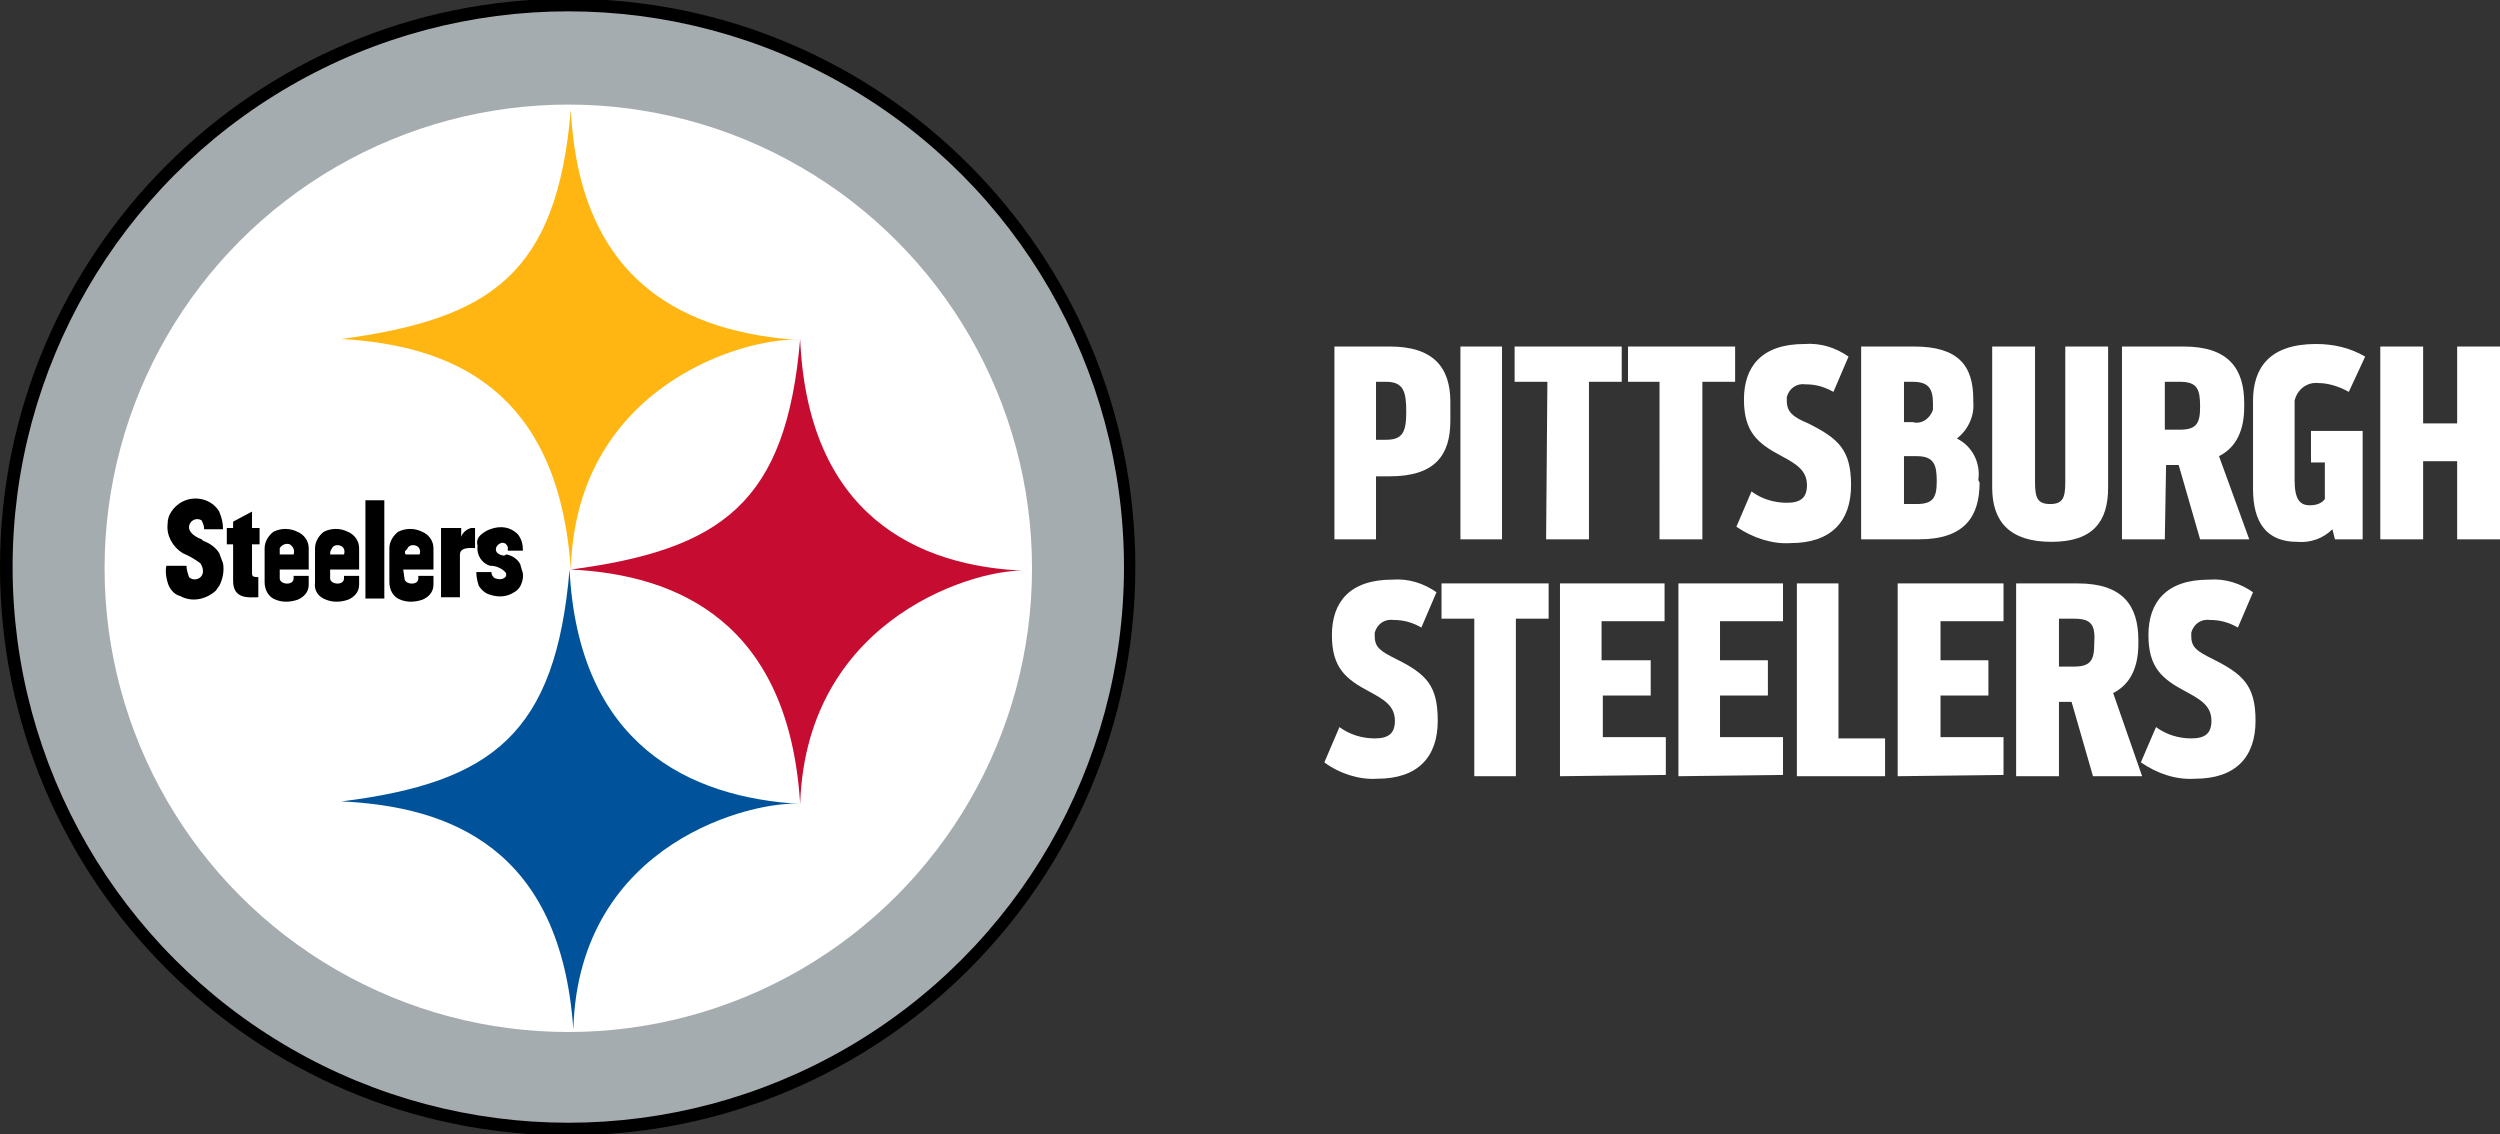
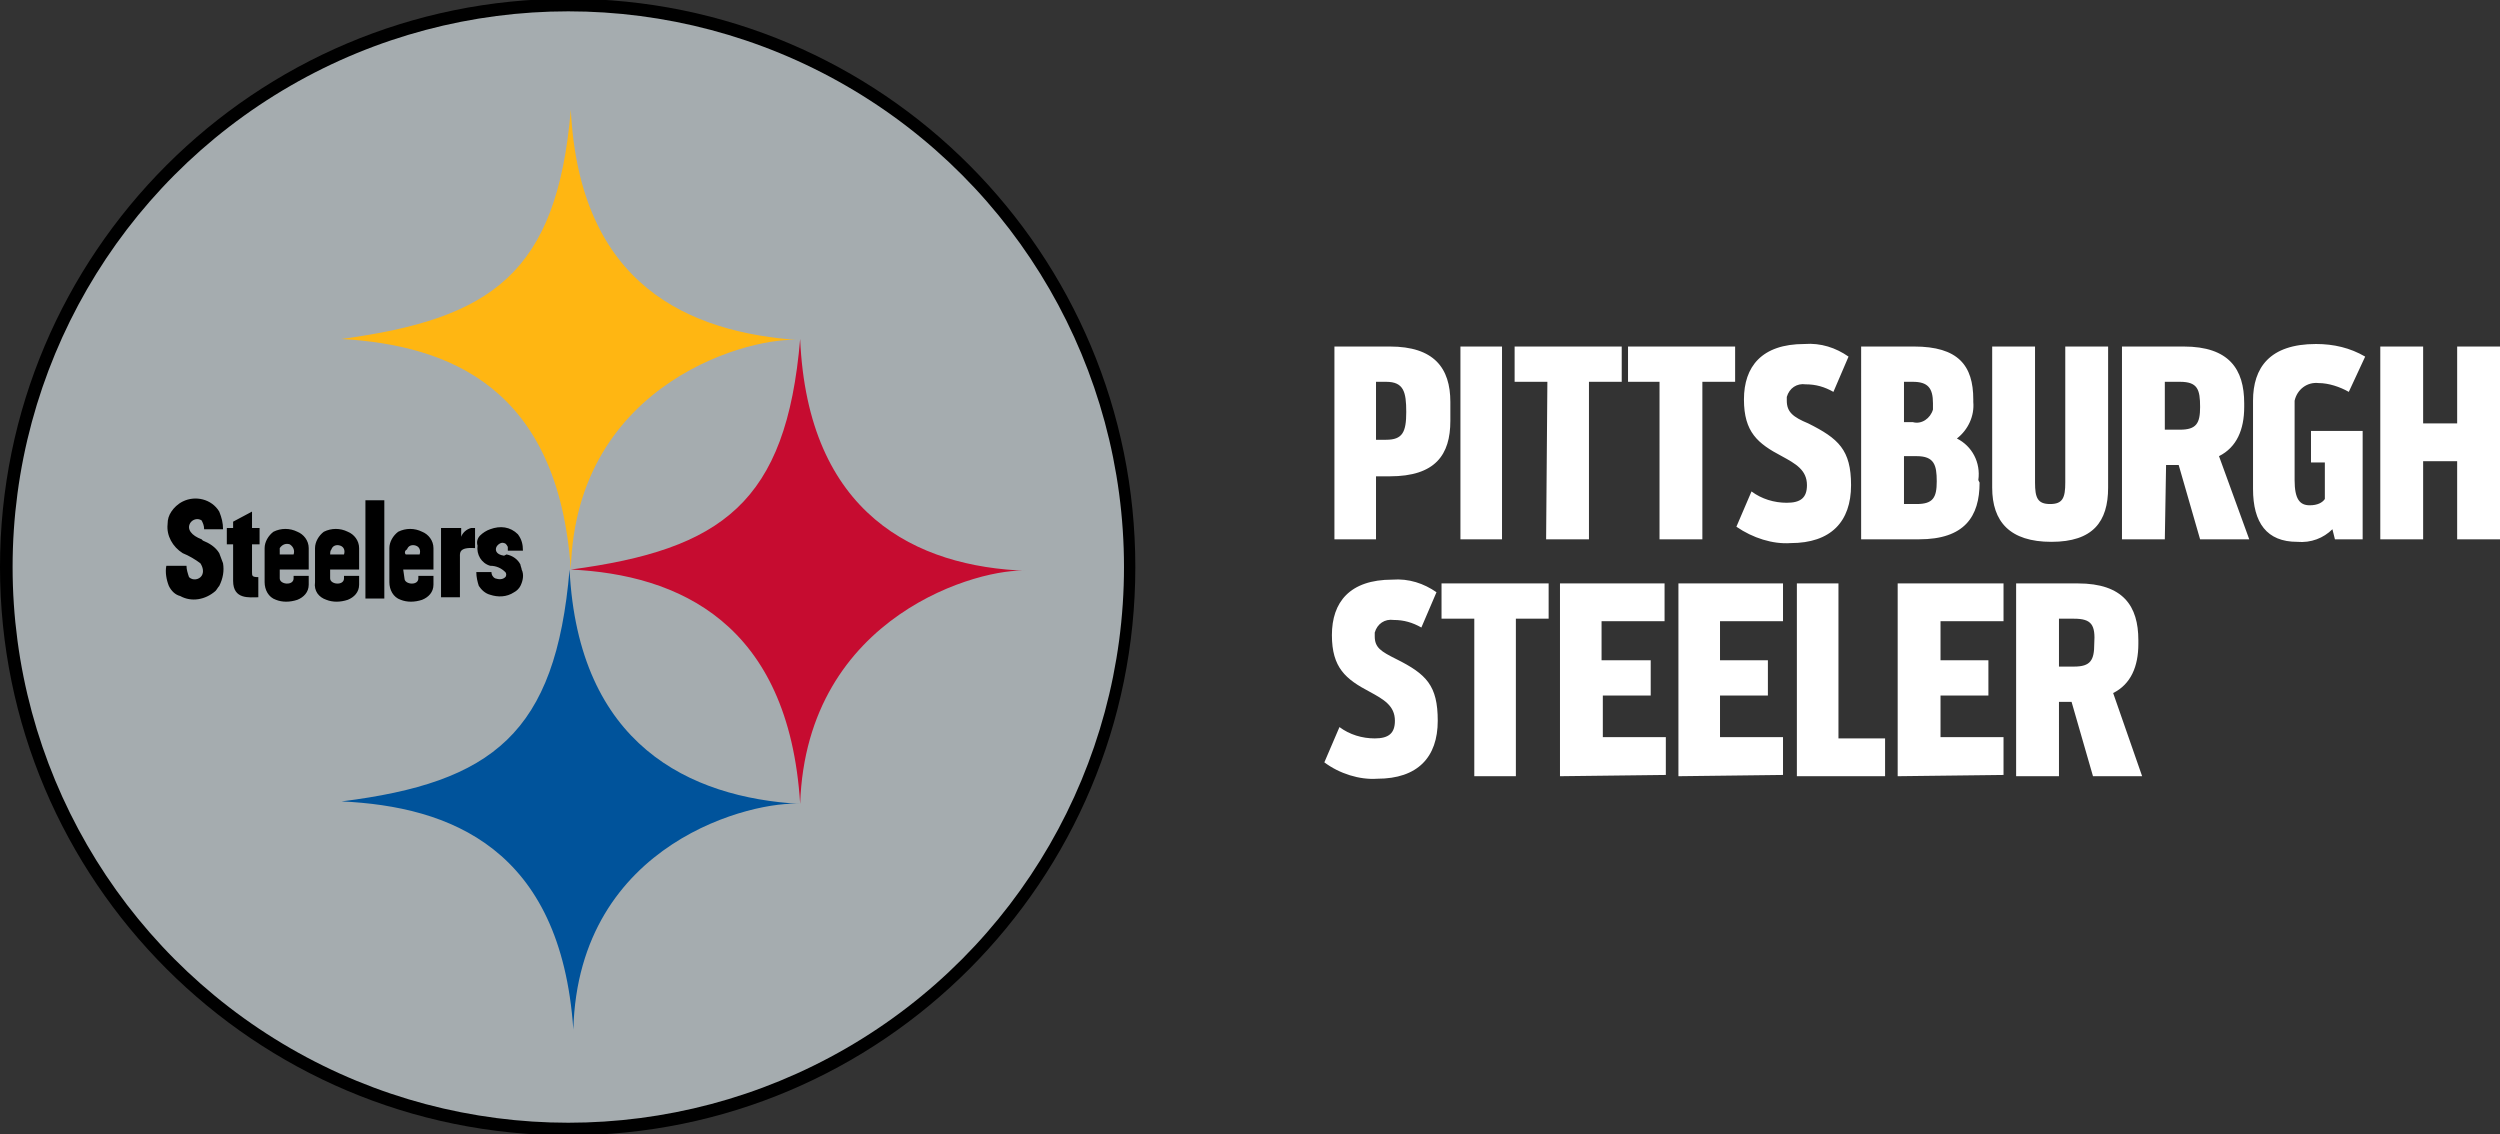
<svg xmlns="http://www.w3.org/2000/svg" id="RAMS" viewBox="0 0 198.4 90">
  <rect x="0" y="0" width="198.4" height="90" fill="#333333" stroke="none" />
  <style>
    .st0{fill:#fff}
  </style>
  <title>
    NFLSHOP_3C_TLP_pittsburgh_steelers
  </title>
  <path class="st0" d="M109.2 42.8h-3.3V27.5h4.4c3.5 0 4.8 1.7 4.8 4.4v1.5c0 2.7-1.2 4.4-4.8 4.4h-1.1V42.8zM110 30.3h-.8v4.6h.8c1.3 0 1.6-.6 1.6-2.2C111.6 31.1 111.4 30.3 110 30.3zM115.9 27.5h3.3v15.3h-3.3V27.5zM122.8 30.3h-2.6v-2.8h8.5v2.8h-2.6v12.5h-3.4L122.8 30.3 122.8 30.3zM131.8 30.3h-2.6v-2.8h8.5v2.8h-2.6v12.5h-3.4V30.3zM137.8 41.8l1.2-2.8c.8.6 1.8.9 2.8.9 1.1 0 1.6-.4 1.6-1.4 0-1.2-.9-1.7-2-2.3-1.9-1-3-1.9-3-4.5s1.4-4.4 4.8-4.4c1.3-.1 2.5.3 3.5 1l-1.2 2.8c-.7-.4-1.4-.6-2.2-.6-.7-.1-1.3.3-1.5 1 0 .1 0 .2 0 .3 0 .9.5 1.3 1.7 1.8 2.4 1.2 3.4 2.1 3.4 4.9 0 2.9-1.6 4.6-4.8 4.6C140.7 43.2 139.1 42.7 137.8 41.8zM157.1 38.3c0 2.7-1.2 4.5-4.8 4.5h-4.6V27.5h4.2c3.5 0 4.7 1.5 4.7 4.2v.2c.1 1.1-.4 2.2-1.3 2.9 1.2.6 1.9 1.9 1.7 3.3L157.1 38.3 157.1 38.3zM151.8 30.3h-.7v3.2h.7c.7.2 1.4-.3 1.6-1 0-.2 0-.4 0-.5C153.4 30.8 153 30.3 151.8 30.3L151.8 30.3zM152.1 36.2h-1V40h1c1.3 0 1.6-.5 1.6-1.8S153.5 36.2 152.1 36.2L152.1 36.2zM158.1 38.7V27.5h3.4v10.8c0 1.2.2 1.7 1.2 1.7s1.2-.5 1.2-1.7V27.5h3.4v11.2c0 2.7-1.2 4.3-4.5 4.3S158.1 41.4 158.1 38.7zM171.8 42.8h-3.4V27.5h4.9c3.6 0 4.8 1.8 4.8 4.5v.3c0 1.8-.6 3.2-2 3.9l2.4 6.6h-3.9l-1.7-5.9h-1L171.8 42.8 171.8 42.8zM173 30.3h-1.2v3.8h1.2c1.3 0 1.6-.5 1.6-1.8C174.6 30.9 174.4 30.3 173 30.3zM184.5 39.6v-2.9h-1.1v-2.5h4.1v8.6h-2.2l-.2-.8c-.7.7-1.7 1.1-2.8 1-2.4 0-3.5-1.5-3.5-4.2v-7c0-2.6 1.3-4.5 5-4.5 1.4 0 2.7.3 3.9 1l-1.3 2.8c-.7-.4-1.6-.7-2.4-.7-.9-.1-1.7.5-1.9 1.4 0 .1 0 .2 0 .4v5.9c0 1.5.4 2 1.2 2C183.9 40.1 184.3 39.9 184.5 39.6zM192.3 36.6v6.2h-3.4V27.5h3.4v6.1h2.7v-6.1h3.4v15.3H195v-6.2H192.3L192.3 36.6zM105.1 60.5l1.2-2.8c.8.6 1.8.9 2.8.9 1.1 0 1.6-.4 1.6-1.4 0-1.2-.9-1.7-2-2.3-1.9-1-3-1.9-3-4.5s1.4-4.4 4.8-4.4c1.3-.1 2.5.3 3.5 1l-1.2 2.8c-.7-.4-1.4-.6-2.2-.6-.7-.1-1.3.3-1.5 1 0 .1 0 .2 0 .3 0 .9.5 1.2 1.7 1.8 2.4 1.2 3.3 2.1 3.3 4.9 0 2.9-1.6 4.6-4.8 4.6C107.9 61.9 106.3 61.4 105.1 60.5zM117 49.1h-2.6v-2.8h8.5v2.8h-2.6v12.5H117V49.1zM123.8 61.6V46.3h8.3v3h-5v3.1h3.9v2.8h-3.8v3.3h5v3L123.8 61.6 123.8 61.6zM133.2 61.6V46.3h8.3v3h-5v3.1h3.8v2.8h-3.8v3.3h5v3L133.2 61.6 133.2 61.6zM142.6 61.6V46.3h3.3v12.3h3.7v3L142.6 61.6 142.6 61.6zM150.6 61.6V46.3h8.4v3h-5v3.1h3.8v2.8H154v3.3h5v3L150.6 61.6 150.6 61.6zM163.4 61.6H160V46.3h4.9c3.6 0 4.8 1.8 4.8 4.5v.3c0 1.8-.6 3.2-2 3.9l2.3 6.6h-3.9l-1.7-5.9h-1V61.6zM164.6 49.1h-1.2v3.8h1.2c1.3 0 1.6-.5 1.6-1.8C166.3 49.6 166 49.1 164.6 49.1z" />
-   <path class="st0" d="M169.9,60.5l1.2-2.8c0.8,0.6,1.8,0.9,2.8,0.9c1.1,0,1.6-0.4,1.6-1.4c0-1.2-0.9-1.7-2-2.3c-1.9-1-3-1.9-3-4.5  s1.4-4.4,4.8-4.4c1.3-0.1,2.5,0.3,3.5,1l-1.2,2.8c-0.7-0.4-1.4-0.6-2.2-0.6c-0.7-0.1-1.3,0.3-1.5,1c0,0.1,0,0.2,0,0.3  c0,0.9,0.5,1.2,1.7,1.8c2.4,1.2,3.4,2.1,3.4,4.9c0,2.9-1.6,4.6-4.8,4.6C172.7,61.9,171.2,61.4,169.9,60.5z" />
  <path d="M0,45c0,24.9,20.2,45.1,45.1,45.1S90.1,69.9,90.1,45C90.1,20.1,70-0.1,45.1-0.1C20.2-0.1,0,20.1,0,45z" />
  <circle cx="45.1" cy="45" r="44.1" fill="#a5acaf" />
-   <circle class="st0" cx="45.1" cy="45.1" r="36.8" />
  <path d="M45.3,45.2c0.4-15.1,14.7-18.6,18.2-18.2C54.7,26.4,46,22.7,45.3,8.7c-1.1,13-6.3,16.6-18.2,18.2  C35.6,27.4,44.3,30.7,45.3,45.2" fill="#ffb612" />
  <path d="M63.5,63.8C64,48.7,78,45,81.5,45.3c-8.8-0.3-17.4-4.5-18-18.4c-1.1,13-6.2,16.7-18.2,18.3  C53.8,45.6,62.6,49.4,63.5,63.8" fill="#c60c30" />
  <path d="M45.5,81.7C45.9,66.7,60,63.5,63.5,63.8c-8.8-0.5-17.6-4.7-18.3-18.6c-1.1,13-6.1,16.9-18.1,18.4  C35.7,64,44.5,67.3,45.5,81.7" fill="#00539b" />
  <path d="M35 41.9v5.5h1.5v-3.2c0-.3-.1-.8 1.2-.7v-1.6h-.3c-.4.1-.7.4-.8.7v-.7H35zM41.5 43.7c0-.5-.1-.9-.4-1.3-.6-.6-1.4-.7-2.2-.4-.3.1-.6.3-.8.5-.2.2-.3.5-.2.8-.1.7.3 1.4 1 1.6.5 0 .9.2 1.2.5.1.1.1.3 0 .4-.2.2-.5.2-.8.1-.2-.1-.3-.3-.3-.5h-1.2c0 .4.1.8.2 1.1.2.3.5.6.9.7.6.2 1.3.2 1.9-.2.2-.1.4-.3.5-.5.2-.4.3-.9.1-1.3 0-.1-.1-.3-.1-.4-.2-.4-.6-.7-1.1-.8L40 44.1c-.7-.1-.7-.5-.6-.7.1-.2.4-.4.6-.3.1 0 .2.1.3.3 0 .1 0 .2 0 .3L41.5 43.7 41.5 43.7zM17.7 42c0-.5-.1-.9-.3-1.4-.6-1-1.9-1.3-2.9-.8-.4.2-.7.5-.9.8-.2.3-.3.6-.3 1-.1.9.4 1.8 1.2 2.3.5.2 1 .5 1.4.8.2.3.3.7.1 1-.2.3-.7.4-1 .1 0 0 0 0 0 0-.1-.3-.2-.6-.2-.9h-1.6c-.1.5 0 1.1.2 1.6.2.4.5.7.9.8.9.5 2 .3 2.8-.4.1-.1.2-.3.3-.4.3-.6.4-1.2.3-1.8-.1-.3-.2-.5-.3-.8-.3-.5-.8-.8-1.3-1L16 42.8c-.8-.3-1.2-.8-.9-1.3.2-.3.6-.4.9-.2 0 0 0 0 0 0 .1.2.2.4.2.7L17.7 42 17.7 42zM18.5 41.9H18v1.3h.5v2.9c0 1.5 1.3 1.3 2 1.3v-1.6c-.5 0-.5-.1-.5-.4v-2.2h.6v-1.3H20v-1.3l0 0-1.5.8L18.5 41.9 18.5 41.9zM29 39.7H30.5V47.5H29zM32.1 45.9c0 .5 1.1.6 1.1 0v-.2h1.2v.7c0 .6-.4 1-.9 1.2-.6.2-1.2.2-1.7 0-.6-.2-.9-.8-.9-1.4v-2.7c0-.5.3-1 .7-1.3.6-.3 1.3-.3 1.9 0 .5.2.9.7.9 1.3v1.7h-2.4L32.1 45.9 32.1 45.9zM32.2 44h1.1c.1-.3 0-.6-.3-.7-.3-.1-.6 0-.7.3C32.1 43.7 32.1 43.9 32.2 44L32.2 44zM26.2 45.9c0 .5 1.1.6 1.1 0v-.2h1.2v.7c0 .6-.4 1-.9 1.2-.6.2-1.2.2-1.7 0-.6-.2-1-.7-.9-1.4v-2.7c0-.5.3-1 .7-1.3.6-.3 1.3-.3 1.9 0 .5.2.9.7.9 1.3v1.7h-2.3V45.9zM26.2 44h1.1c.1-.3 0-.6-.3-.7-.3-.1-.6 0-.7.3C26.2 43.7 26.2 43.9 26.2 44L26.2 44zM22.2 45.9c0 .5 1.1.6 1.1 0v-.2h1.2v.7c0 .6-.4 1-.9 1.2-.6.2-1.2.2-1.7 0-.6-.2-.9-.8-.9-1.4v-2.7c0-.5.3-1 .7-1.3.6-.3 1.3-.3 1.9 0 .5.2.9.7.9 1.3v1.7h-2.3L22.2 45.9 22.2 45.9zM22.2 44h1.1c.1-.3 0-.6-.3-.8-.3-.1-.6 0-.8.3C22.2 43.7 22.2 43.9 22.2 44L22.2 44z" />
</svg>